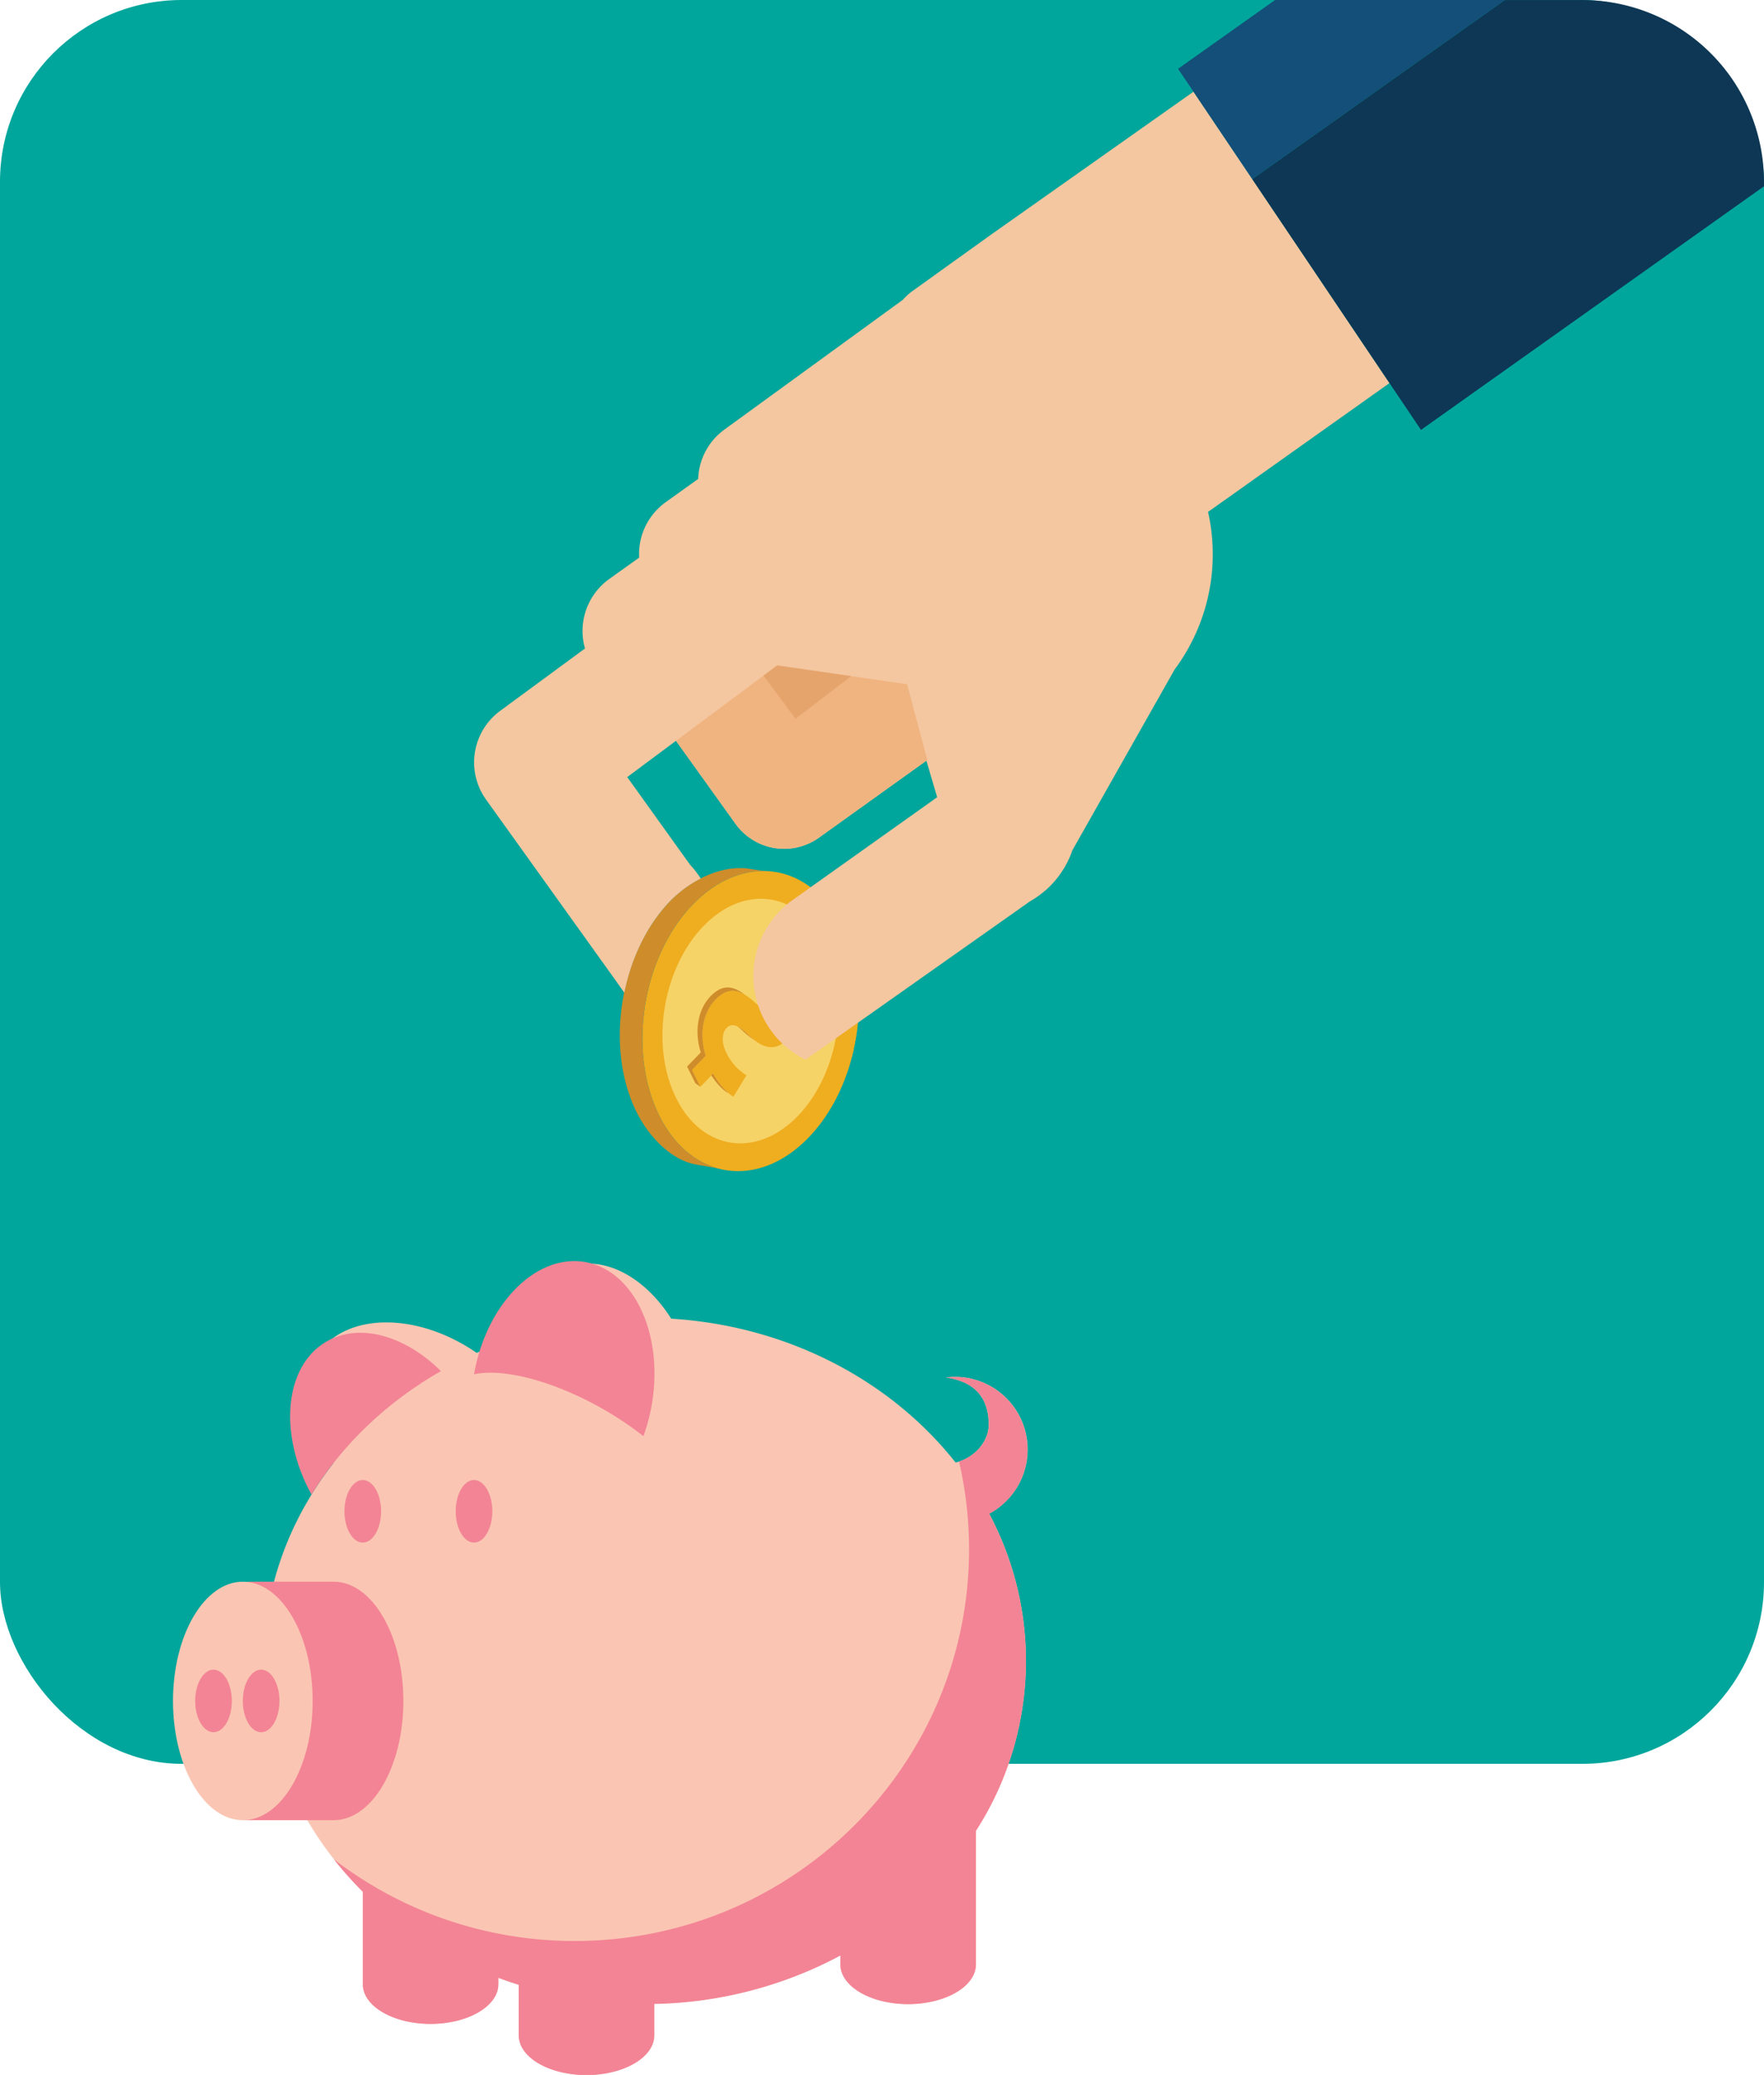
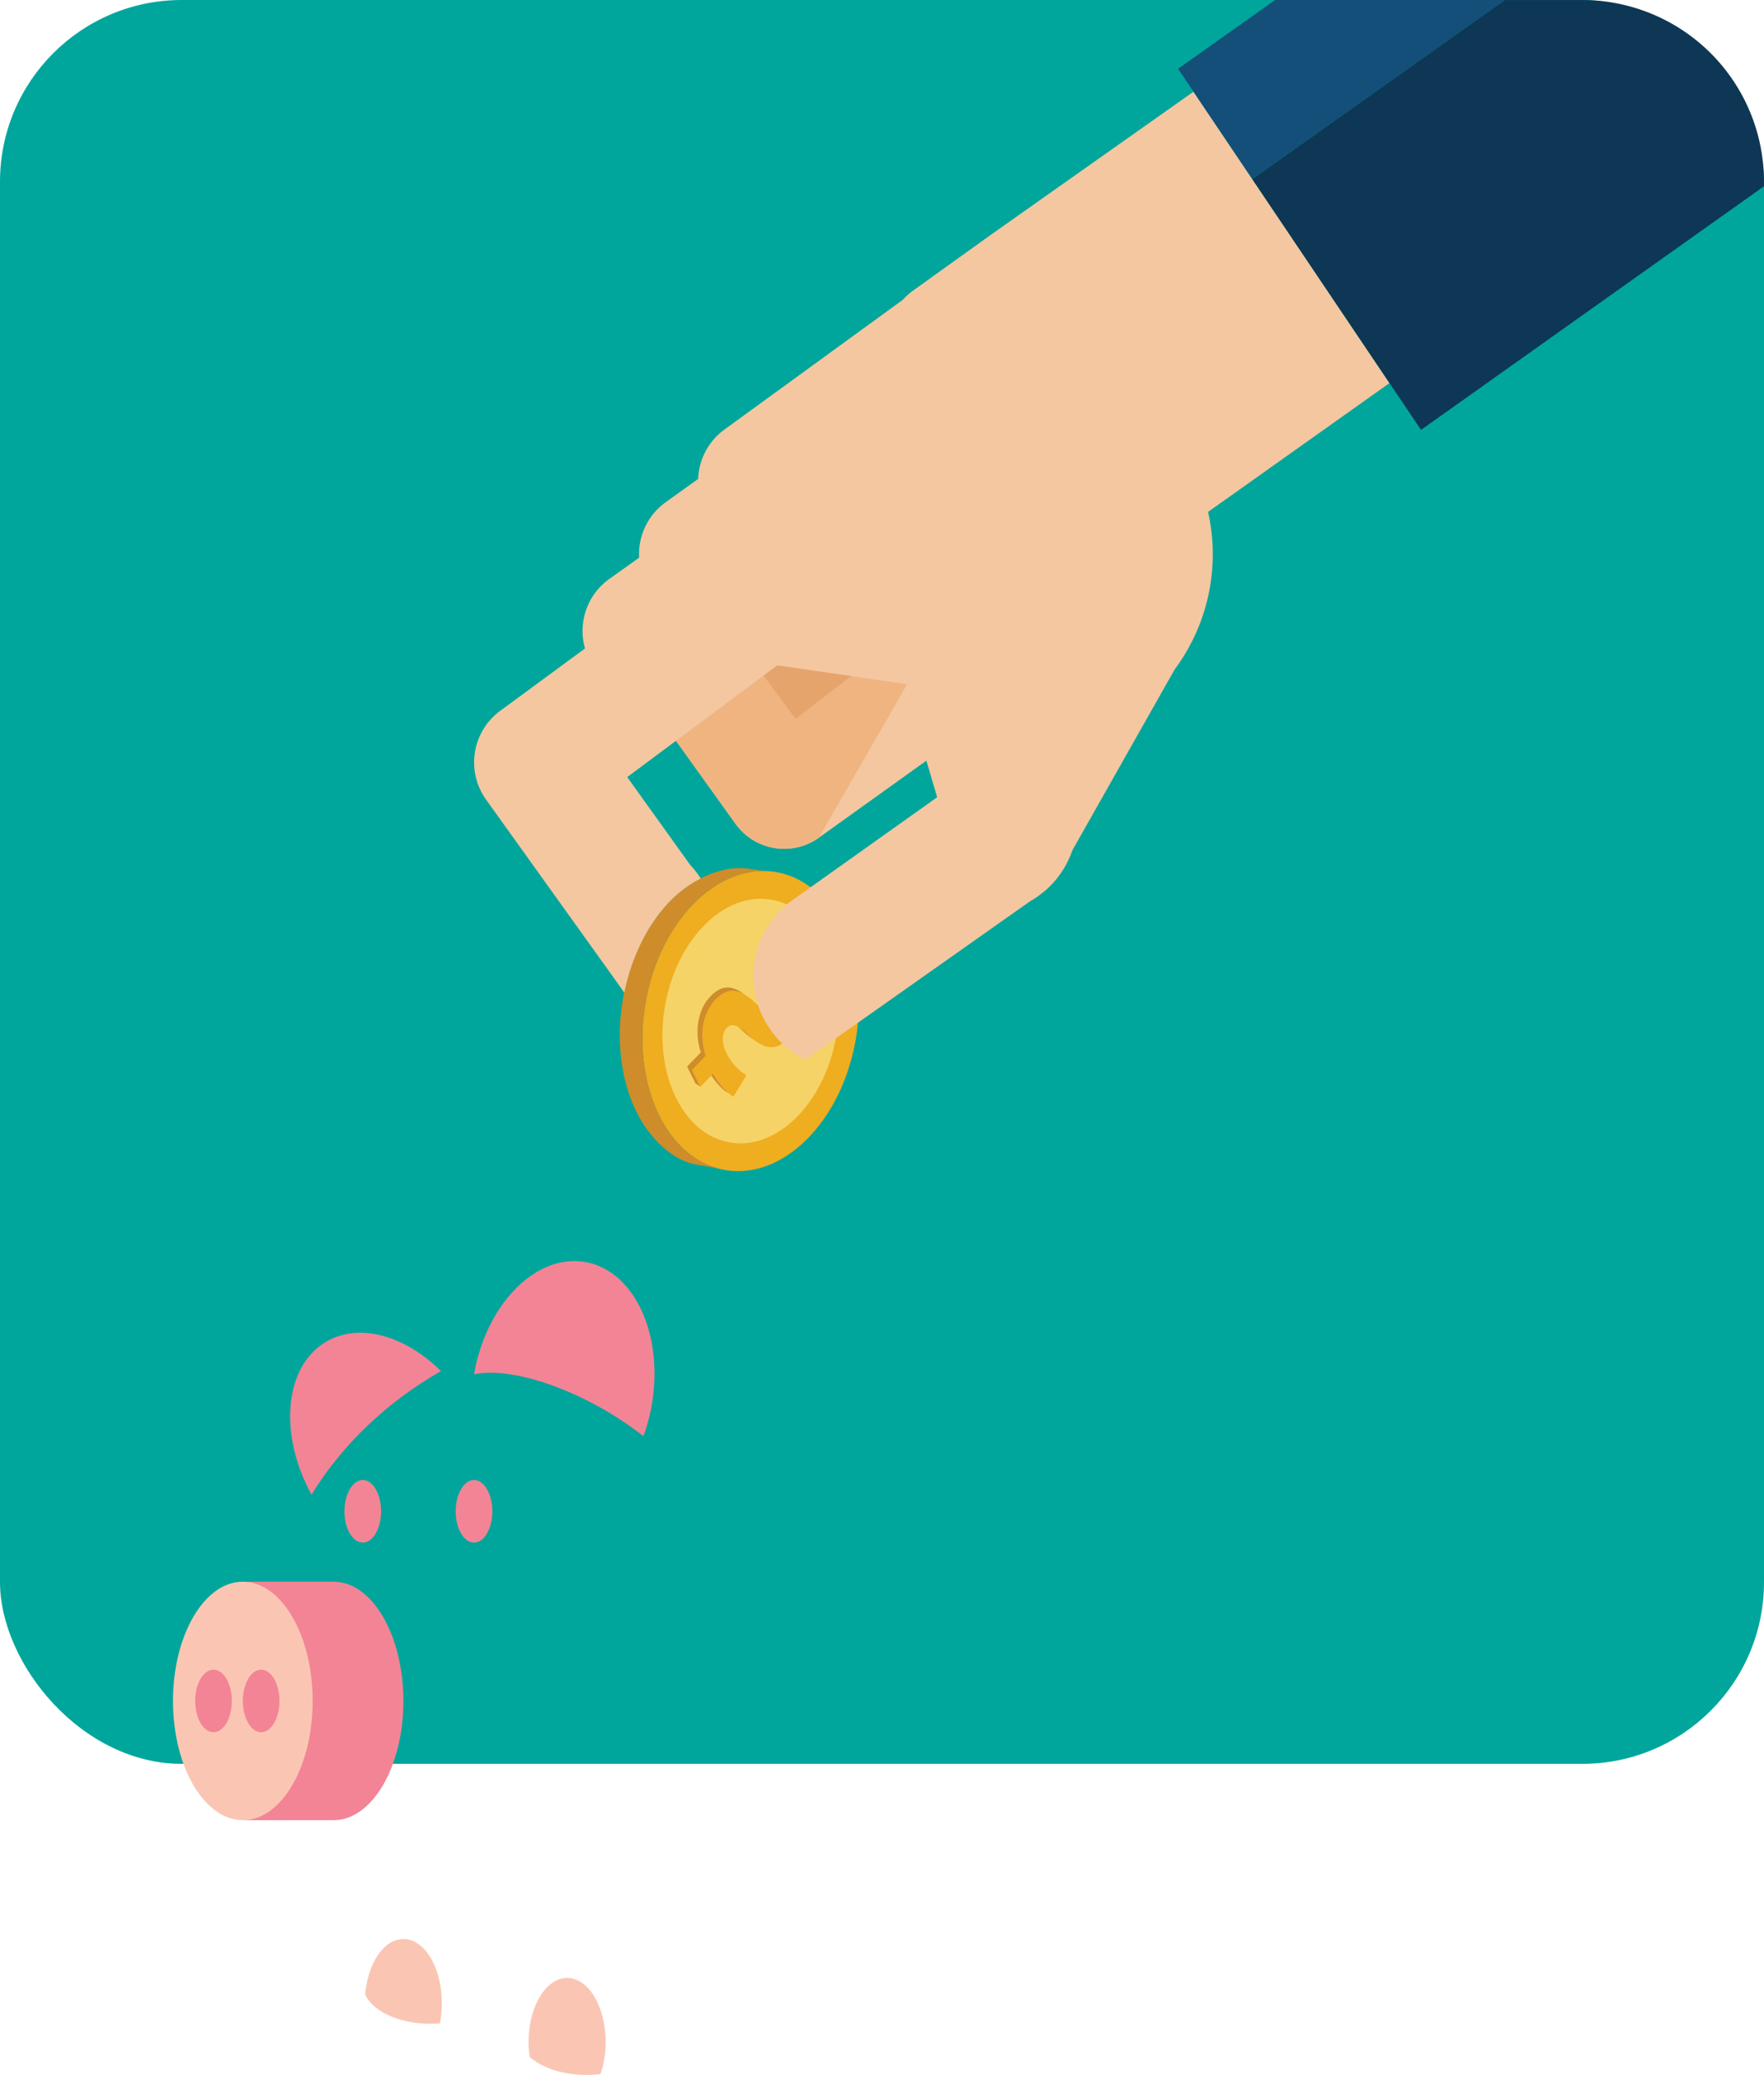
<svg xmlns="http://www.w3.org/2000/svg" id="Capa_1" data-name="Capa 1" viewBox="0 0 922.79 1085.53">
  <defs>
    <style>.cls-1{fill:#00a69c;}.cls-2{fill:#efad20;}.cls-3{fill:#cf8c2b;}.cls-4{fill:#f6d366;}.cls-5{fill:#f4c7a0;}.cls-6{fill:#f0b481;}.cls-7{fill:#e6a46d;}.cls-8{fill:#fac6b3;}.cls-9{fill:#f38495;}.cls-10{fill:#134f78;}.cls-11{fill:#0d3754;}</style>
  </defs>
  <title>icon-3</title>
  <rect class="cls-1" width="922.79" height="922.79" rx="95.06" />
  <path class="cls-2" d="M510.72,542.11c-26.42,27.31-34.28,76.76-17.56,110.44s51.7,38.84,78.12,11.53,34.28-76.76,17.55-110.44S537.14,514.79,510.72,542.11Z" transform="translate(-148.33 -68.91)" />
  <polygon class="cls-3" points="382.99 612.58 382.99 612.58 382.98 612.58 382.99 612.58" />
  <path class="cls-3" d="M510.72,542.11c-26.42,27.31-34.28,76.76-17.56,110.44,7.39,14.89,18.36,24.2,30.57,27.6l-11.21-2c-11.91-1.9-24.2-13.36-31.18-27.42-16.72-33.68-8.86-83.13,17.56-110.44,11.56-12,28.87-19.47,42.65-16.63l6.49.9C535.46,524.43,522.27,530.16,510.72,542.11Z" transform="translate(-148.33 -68.91)" />
  <path class="cls-4" d="M516.33,553.41c-21.52,22.25-27.93,62.54-14.3,90s42.11,31.64,63.63,9.39,27.93-62.54,14.31-90S537.85,531.15,516.33,553.41Z" transform="translate(-148.33 -68.91)" />
  <path class="cls-2" d="M510.35,628.68l7.16-7.41c-3.7-11.74-1.17-22.89,5.08-29.35s12.32-6.23,20.55,1.37c6,5.28,9.05,6.89,11.37,4.5,2-2,3-5.94.11-11.76a27,27,0,0,0-8.78-10.43l6.64-10.79c2.59,1.79,5.57,4.8,8.76,10.58l6.18-6.39,4.35,8.78-6.67,6.89c3.28,11.1,1.2,21.66-5,28.05-6.81,7-13.57,4.13-20.85-2.83-5-4.81-8.15-5.93-10.82-3.17s-2.62,8-.08,13.09a28.12,28.12,0,0,0,10.46,11.66L532,642.65c-3.23-1.8-7.38-6.31-10.57-12.09l-6.67,6.89Z" transform="translate(-148.33 -68.91)" />
  <path class="cls-3" d="M520.45,631.52l.93-1a38.08,38.08,0,0,0,8,10.26l0,0C526.66,639.37,523.33,636,520.45,631.52Z" transform="translate(-148.33 -68.91)" />
  <path class="cls-3" d="M559.59,572.64l5.24-5.42,2.59,1.78-6.18,6.39C560.68,574.38,560.14,573.48,559.59,572.64Z" transform="translate(-148.33 -68.91)" />
  <path class="cls-3" d="M534.3,606a23.71,23.71,0,0,1,5,3.86,43.86,43.86,0,0,0,3.48,3,35,35,0,0,1-6.07-4.79C535.83,607.3,535.05,606.63,534.3,606Z" transform="translate(-148.33 -68.91)" />
  <path class="cls-3" d="M522.59,591.92c-6.25,6.46-8.78,17.61-5.08,29.35l-7.16,7.41,4.36,8.77-2.59-1.78-4.36-8.77,7.16-7.4c-3.7-11.75-1.17-22.9,5.08-29.36,5.64-5.83,11-6.2,18-.82C532.23,585.91,527.51,586.83,522.59,591.92Z" transform="translate(-148.33 -68.91)" />
  <path class="cls-3" d="M552.34,565l-6.5,10.56A27,27,0,0,1,554.62,586c2.89,5.82,1.86,9.72-.11,11.76s-4.16,1.24-8-1.75c2.41,1.37,4.07,1.41,5.46,0,2-2,3-5.94.11-11.76a26.91,26.91,0,0,0-8.78-10.42l6.64-10.8A21.35,21.35,0,0,1,552.34,565Z" transform="translate(-148.33 -68.91)" />
-   <path class="cls-5" d="M633.65,404.31,638,476.75Z" transform="translate(-148.33 -68.91)" />
  <path class="cls-5" d="M875.19,269.33,772.67,116.89,667.12,191.42,639.83,211l-13.92,10a32.47,32.47,0,0,0-5.31,4.78l-93.15,67.75a33.37,33.37,0,0,0-13.89,25.93l-17,12.19a33.45,33.45,0,0,0-13.88,29L467,371.85a33.46,33.46,0,0,0-12.65,36.33l-44.05,32.39a33.48,33.48,0,0,0-7.7,46.67l66.8,93.22,5.52,7.78c3.72-18.2,11.88-35.41,24-47.94a61,61,0,0,1,16-11.77,49.75,49.75,0,0,0-5.59-7.19l-32.88-45.88,25.51-19,31.16,43.48a31.29,31.29,0,0,0,43.62,7.2l56.21-40.28L638.58,486l-75.08,53.4a48.77,48.77,0,0,0,6.22,83.92l117.52-82.93a48.38,48.38,0,0,0,7.65-5.4l.34-.24,0,0a48,48,0,0,0,5.27-5.4,48.61,48.61,0,0,0,8.82-15.6l53.49-94.6a101,101,0,0,0,17.48-82.42Z" transform="translate(-148.33 -68.91)" />
-   <path class="cls-6" d="M622.89,426.87l-68-9.83-52.93,39.42,31.16,43.48a31.29,31.29,0,0,0,43.62,7.2l56.69-40.62Z" transform="translate(-148.33 -68.91)" />
+   <path class="cls-6" d="M622.89,426.87l-68-9.83-52.93,39.42,31.16,43.48a31.29,31.29,0,0,0,43.62,7.2Z" transform="translate(-148.33 -68.91)" />
  <polygon class="cls-7" points="406.54 348.13 399.4 353.44 416.17 376.05 445.27 353.72 406.54 348.13" />
-   <path class="cls-8" d="M665.74,860.8a38,38,0,0,0-18-71.56,37,37,0,0,0-4.62.31c14.32,2,22.41,9.86,22.41,24.72,0,9.5-8.34,17.74-17.32,19.79-33.61-42.63-87.35-71.46-148.76-75.26-13.3-21-33.57-32.69-52.12-27.67C432,735.29,421.39,750,417.71,769a212.27,212.27,0,0,0-20,7.71l-.17-.12c-30.9-21.26-67.93-21.09-82.7.37-10.7,15.56-6.71,38,8.05,57.3-23,29.26-36.56,65-36.56,103.54,0,46.49,19.62,88.85,51.82,120.73v48.37c0,11.47,15.87,20.76,35.45,20.76s35.46-9.29,35.46-20.76v-3.35q5.25,2,10.65,3.65v26.46c0,11.46,15.87,20.76,35.46,20.76s35.45-9.3,35.45-20.76v-16.46a214.85,214.85,0,0,0,97.35-25.32v4.67c0,11.46,15.87,20.76,35.45,20.76s35.46-9.3,35.46-20.76v-69.91a163.86,163.86,0,0,0,6.9-165.86Z" transform="translate(-148.33 -68.91)" />
  <path class="cls-9" d="M379,786.21c-18.74-18.54-42.65-25.53-60-15.38-21.92,12.83-25.14,48.24-7.72,80C327.48,824.52,350.84,802.29,379,786.21Z" transform="translate(-148.33 -68.91)" />
  <path class="cls-9" d="M322.82,896.4H279.1c-20.18,0-36.54,27.93-36.54,62.39s16.36,62.39,36.54,62.39h43.72c20.18,0,36.53-27.93,36.53-62.39S343,896.4,322.82,896.4Z" transform="translate(-148.33 -68.91)" />
  <ellipse class="cls-8" cx="127.03" cy="889.88" rx="36.53" ry="62.39" />
  <ellipse class="cls-9" cx="111.69" cy="889.88" rx="9.59" ry="16.37" />
  <path class="cls-9" d="M294.53,958.79c0,9-4.29,16.38-9.59,16.38s-9.58-7.34-9.58-16.38,4.29-16.37,9.58-16.37S294.53,949.75,294.53,958.79Z" transform="translate(-148.33 -68.91)" />
  <path class="cls-9" d="M347.69,859.58c0,9-4.29,16.37-9.58,16.37s-9.59-7.33-9.59-16.37,4.29-16.38,9.59-16.38S347.69,850.54,347.69,859.58Z" transform="translate(-148.33 -68.91)" />
  <path class="cls-9" d="M405.88,859.58c0,9-4.29,16.37-9.58,16.37s-9.59-7.33-9.59-16.37S391,843.2,396.3,843.2,405.88,850.54,405.88,859.58Z" transform="translate(-148.33 -68.91)" />
  <path class="cls-9" d="M484.9,820.26a96.3,96.3,0,0,0,4.32-16c6.51-36.94-9-70.56-34.68-75.08s-51.74,21.77-58.24,58.71C417.63,783.46,456.15,797.64,484.9,820.26Z" transform="translate(-148.33 -68.91)" />
  <path class="cls-8" d="M445,1103.7c-11.13,0-20.16,15-20.16,33.59a55.21,55.21,0,0,0,.56,7.72c6.33,5.67,17.25,9.43,29.69,9.43a61.34,61.34,0,0,0,7.39-.46,51.69,51.69,0,0,0,2.67-16.69C465.19,1118.74,456.17,1103.7,445,1103.7Z" transform="translate(-148.33 -68.91)" />
  <path class="cls-8" d="M359.35,1083.33c-10.21,0-18.62,12.67-20,29.08,4.12,8.8,17.83,15.27,34.16,15.27,1.68,0,3.31-.09,4.92-.22a54.06,54.06,0,0,0,1-10.54C379.51,1098.37,370.49,1083.33,359.35,1083.33Z" transform="translate(-148.33 -68.91)" />
-   <path class="cls-8" d="M613,1070.1c-11.13,0-20.16,15-20.16,33.6,0,1.18,0,2.34.11,3.49,6.19,6.06,17.48,10.14,30.42,10.14a60.41,60.41,0,0,0,8.2-.58,53.15,53.15,0,0,0,1.58-13C633.16,1085.14,624.14,1070.1,613,1070.1Z" transform="translate(-148.33 -68.91)" />
-   <path class="cls-9" d="M685.82,827.27a38,38,0,0,0-38-38,37,37,0,0,0-4.62.31c14.31,2,22.41,9.86,22.41,24.72,0,8.88-7.3,16.59-15.58,19.24a204.13,204.13,0,0,1,5.24,45.82c0,113.2-92.35,205-206.27,205a206.16,206.16,0,0,1-126-42.72,185.07,185.07,0,0,0,15.13,17v48.37c0,11.47,15.87,20.76,35.45,20.76s35.46-9.29,35.46-20.76v-3.35q5.25,2,10.65,3.65v26.46c0,11.46,15.87,20.76,35.46,20.76s35.45-9.3,35.45-20.76v-16.46a214.85,214.85,0,0,0,97.35-25.32v4.67c0,11.46,15.87,20.76,35.45,20.76s35.46-9.3,35.46-20.76v-69.91a163.86,163.86,0,0,0,6.9-165.86A38,38,0,0,0,685.82,827.27Z" transform="translate(-148.33 -68.91)" />
  <polygon class="cls-10" points="667.02 0 616.28 35.99 655.09 93.7 787.19 0 667.02 0" />
  <path class="cls-11" d="M1071.11,164a95.06,95.06,0,0,0-95.06-95.06H935.52l-132.1,93.7,0,0,88.27,131.18,179.44-127.46Z" transform="translate(-148.33 -68.91)" />
</svg>